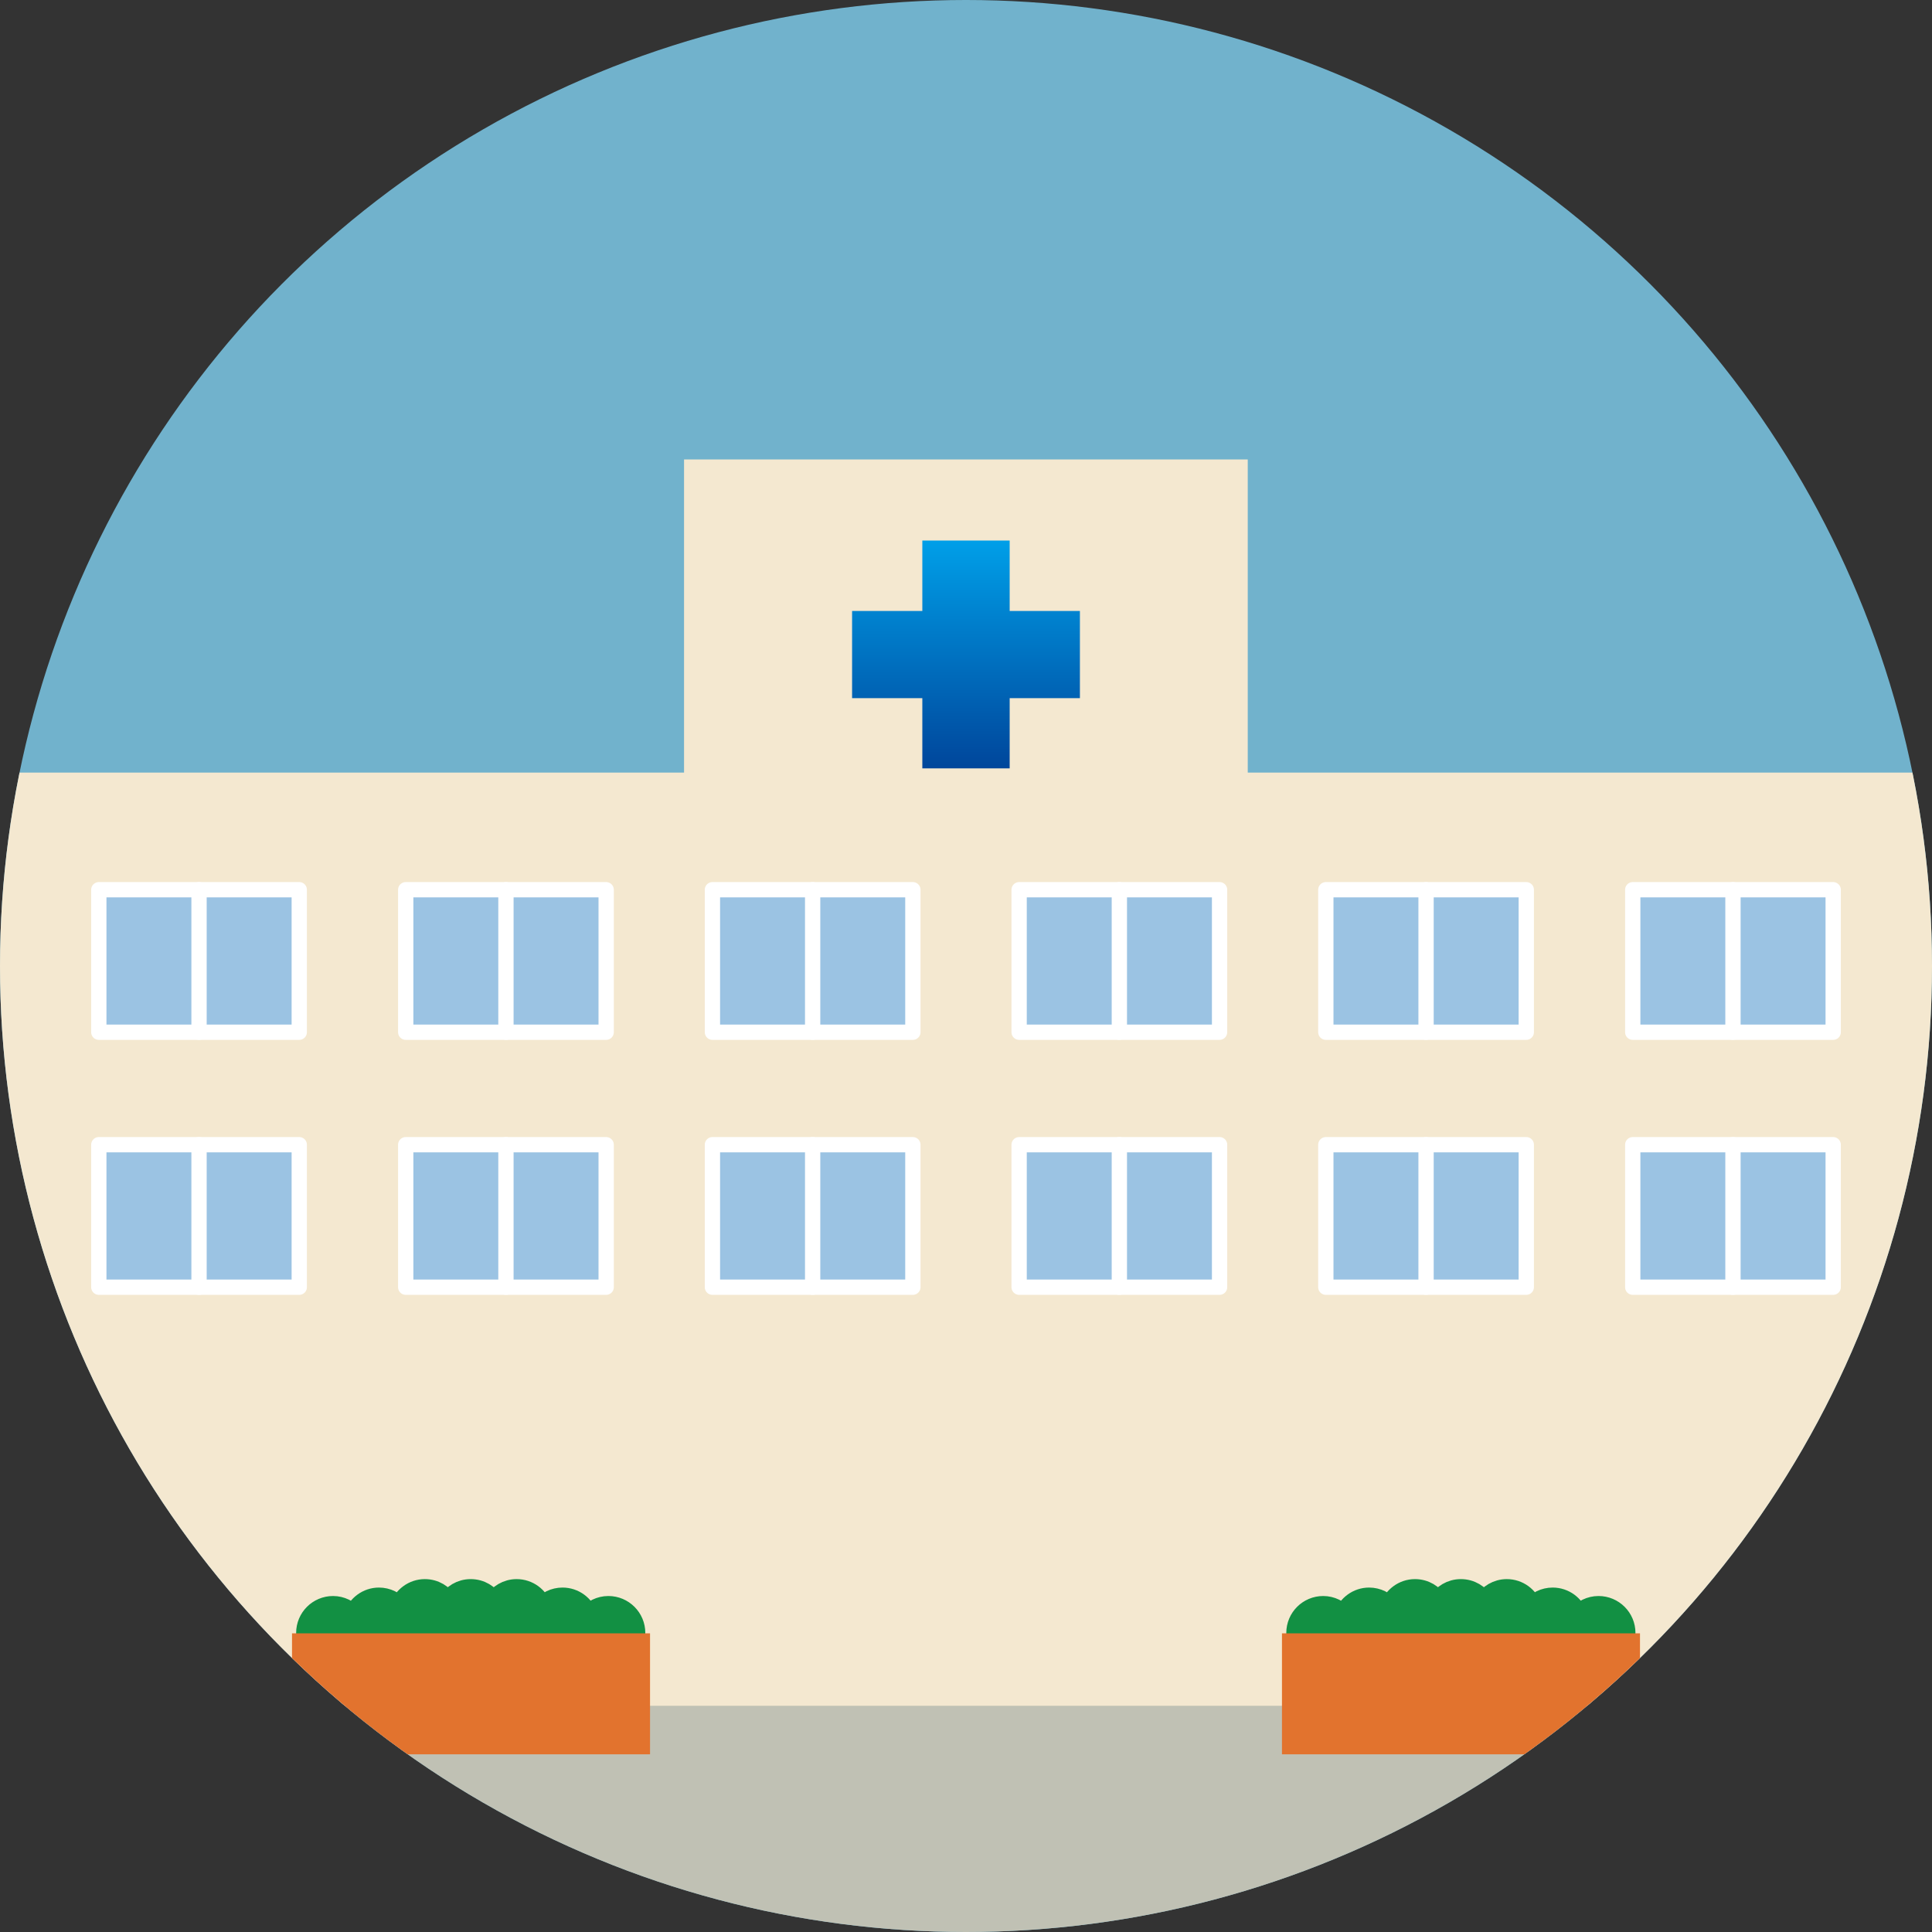
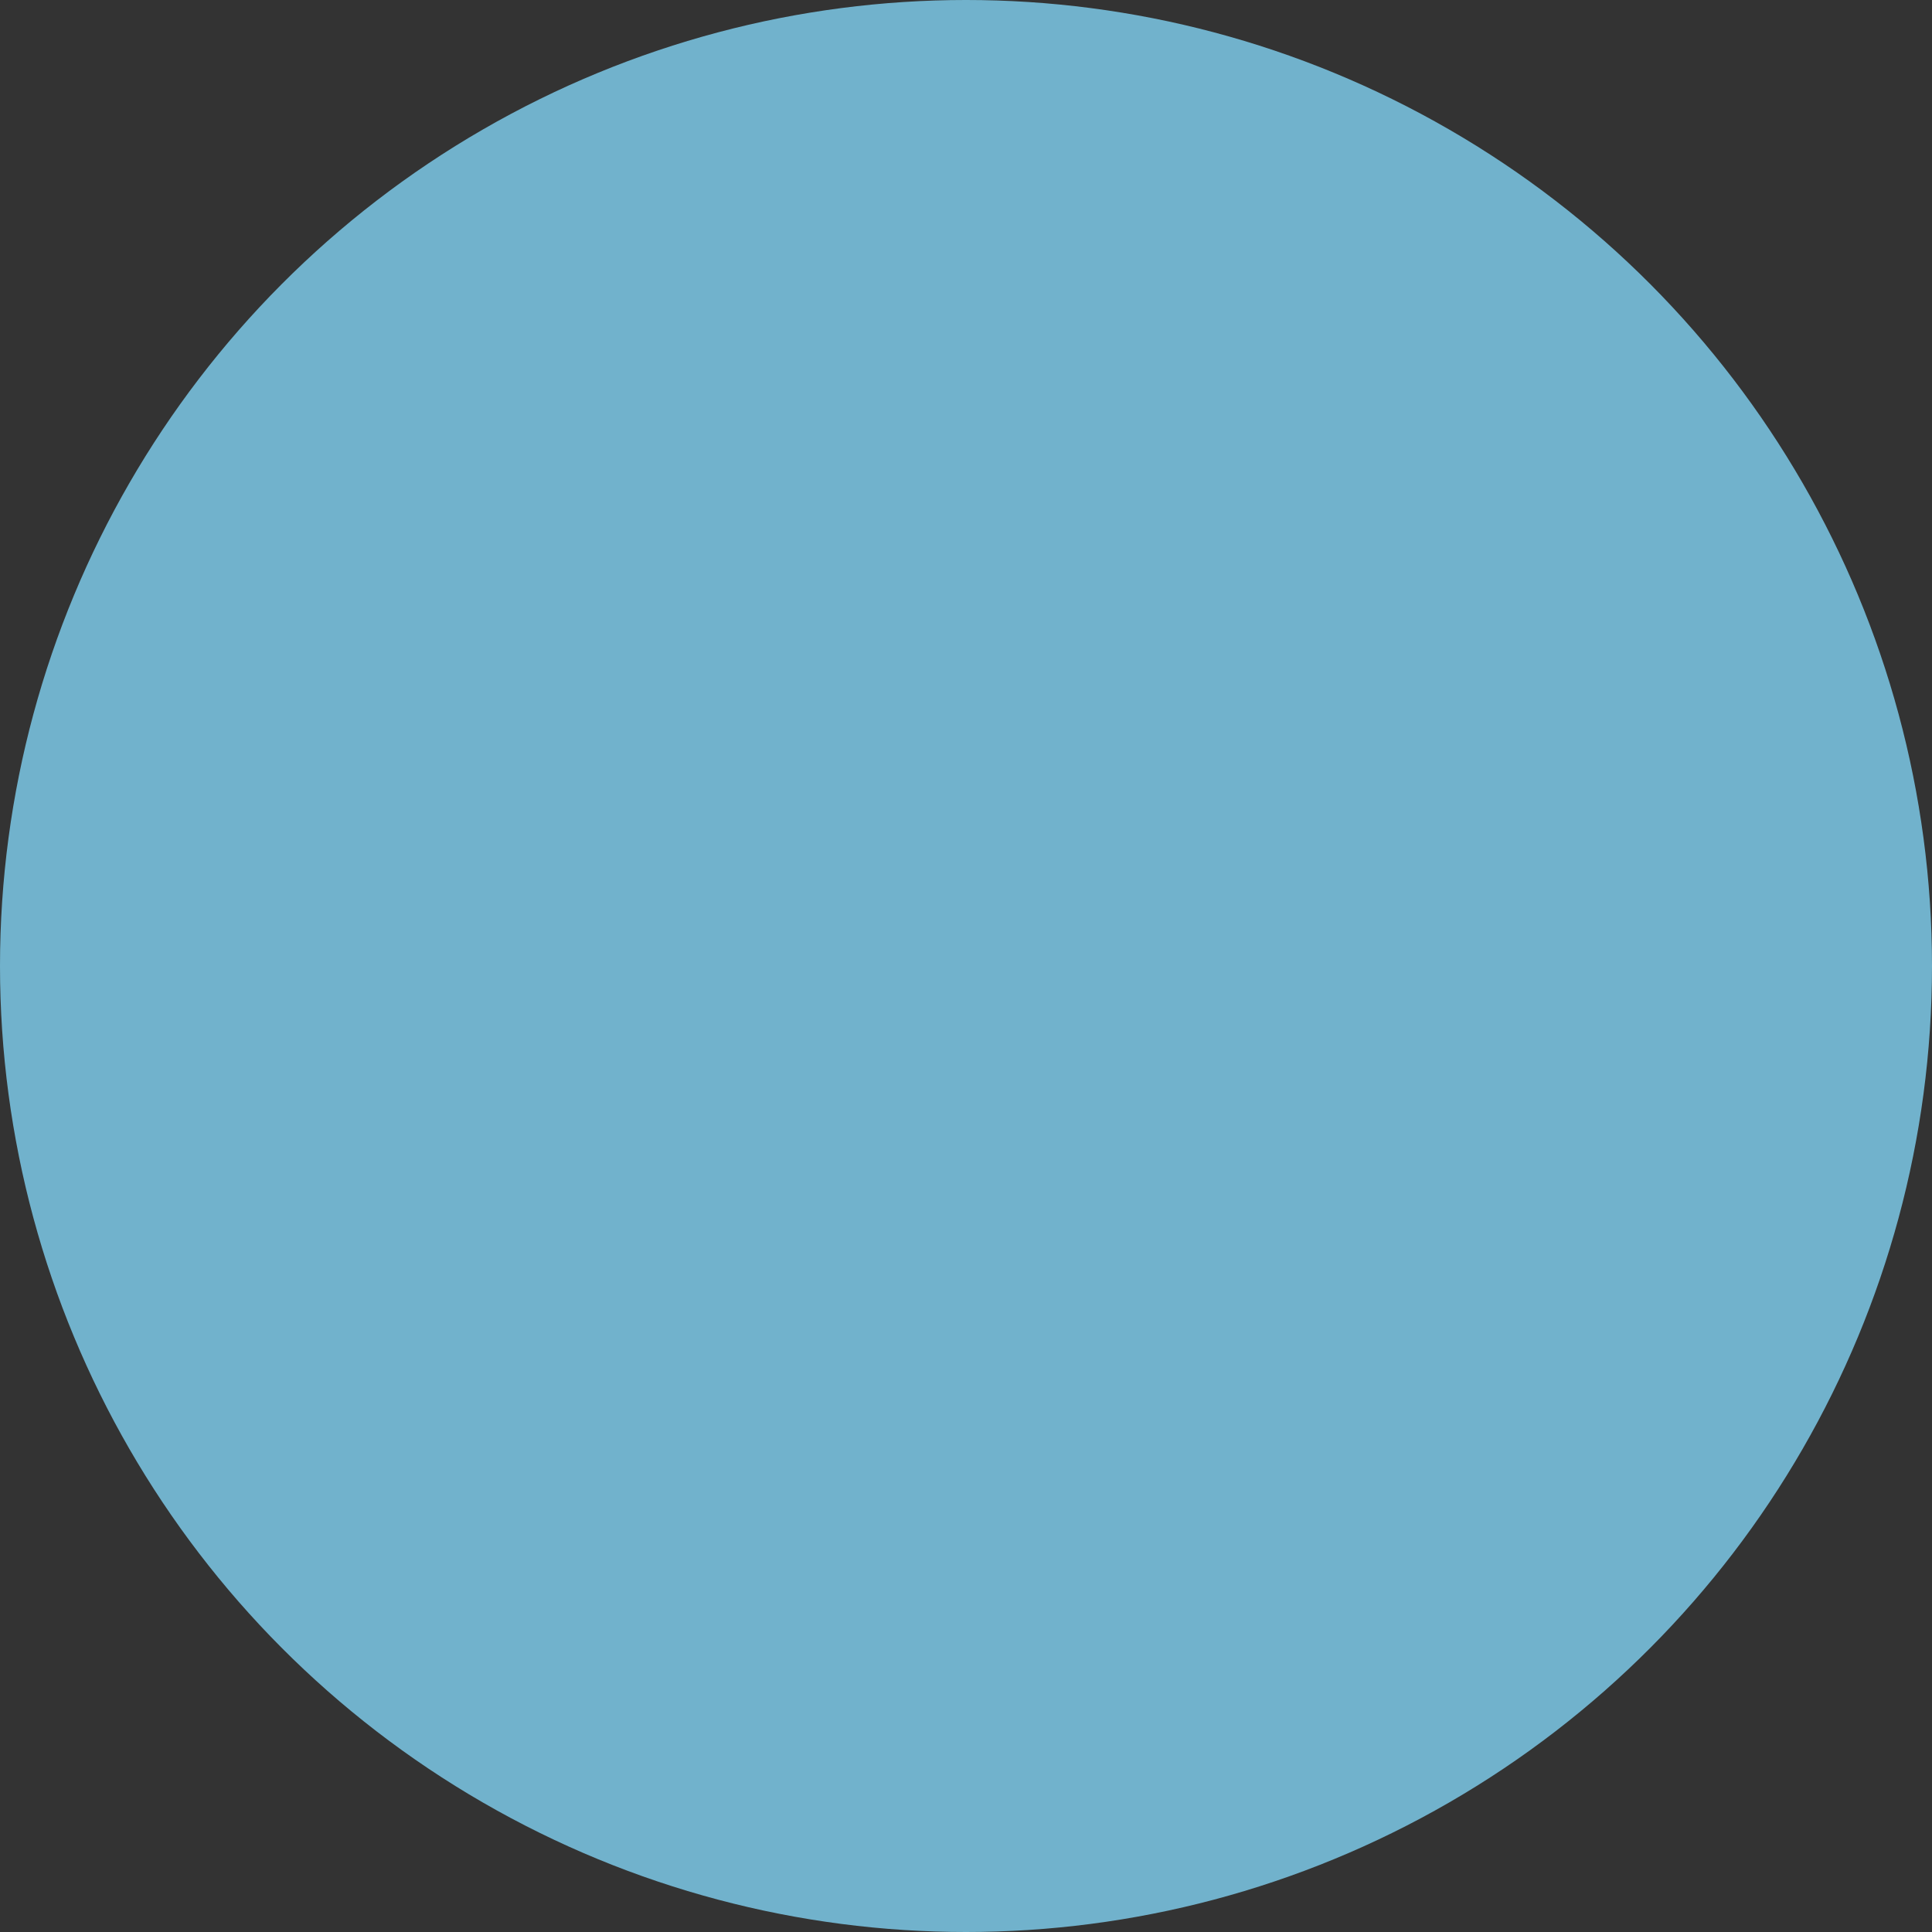
<svg xmlns="http://www.w3.org/2000/svg" id="_レイヤー_2" viewBox="0 0 96 96">
  <rect x="0" y="0" width="96" height="96" fill="#333333" stroke="none" />
  <defs>
    <style>.cls-1,.cls-2{fill:none;}.cls-3{fill:#f4e8d0;}.cls-4{fill:#81d2f2;opacity:.8;}.cls-2,.cls-5{stroke:#fff;stroke-linecap:round;stroke-linejoin:round;stroke-width:.76px;}.cls-6{fill:#c0c1b4;}.cls-7{fill:#129043;stroke:#129043;stroke-miterlimit:10;stroke-width:.99px;}.cls-8{fill:#e2732e;}.cls-5{fill:#9bc3e3;}.cls-9{clip-path:url(#clippath);}.cls-10{fill:url(#_名称未設定グラデーション_80);}</style>
    <clipPath id="clippath">
-       <circle class="cls-1" cx="48" cy="48" r="48" />
-     </clipPath>
+       </clipPath>
    <linearGradient id="_名称未設定グラデーション_80" x1="48" y1="38.18" x2="48" y2="26.86" gradientUnits="userSpaceOnUse">
      <stop offset="0" stop-color="#00469b" />
      <stop offset="1" stop-color="#009fe8" />
    </linearGradient>
  </defs>
  <g id="_レイヤー_1-2">
    <circle class="cls-4" cx="48" cy="48" r="48" />
    <g class="cls-9">
      <path class="cls-6" d="M-5.33,84.6c-.2.54-.31,1.09-.31,1.65,0,8.57,24.01,15.52,53.63,15.52s53.63-6.95,53.63-15.52c0-.56-.11-1.11-.31-1.65H-5.33Z" />
      <rect class="cls-3" x="33.99" y="22.83" width="28.01" height="46.37" />
      <rect class="cls-3" x="-.38" y="38.39" width="96.75" height="46.37" />
      <rect class="cls-5" x="20.16" y="56.88" width="9.96" height="7.08" />
      <line class="cls-2" x1="25.14" y1="63.96" x2="25.14" y2="56.88" />
      <rect class="cls-5" x="35.4" y="56.88" width="9.96" height="7.08" />
-       <line class="cls-2" x1="40.38" y1="63.96" x2="40.38" y2="56.88" />
      <rect class="cls-5" x="50.64" y="56.88" width="9.96" height="7.08" />
-       <line class="cls-2" x1="55.62" y1="63.96" x2="55.62" y2="56.88" />
      <rect class="cls-5" x="65.88" y="56.88" width="9.96" height="7.08" />
      <line class="cls-2" x1="70.86" y1="63.96" x2="70.86" y2="56.88" />
      <rect class="cls-5" x="4.91" y="56.88" width="9.96" height="7.08" />
      <line class="cls-2" x1="9.89" y1="63.96" x2="9.89" y2="56.88" />
      <rect class="cls-5" x="81.13" y="56.88" width="9.96" height="7.08" />
      <line class="cls-2" x1="86.11" y1="63.96" x2="86.11" y2="56.88" />
      <rect class="cls-5" x="20.16" y="44.21" width="9.96" height="7.08" />
-       <line class="cls-2" x1="25.14" y1="51.29" x2="25.14" y2="44.21" />
      <rect class="cls-5" x="4.91" y="44.21" width="9.96" height="7.08" />
      <line class="cls-2" x1="9.89" y1="51.29" x2="9.89" y2="44.21" />
      <rect class="cls-5" x="35.4" y="44.21" width="9.96" height="7.08" />
      <line class="cls-2" x1="40.38" y1="51.29" x2="40.38" y2="44.21" />
      <rect class="cls-5" x="50.64" y="44.21" width="9.96" height="7.08" />
      <line class="cls-2" x1="55.62" y1="51.29" x2="55.62" y2="44.21" />
      <rect class="cls-5" x="65.88" y="44.21" width="9.96" height="7.08" />
-       <line class="cls-2" x1="70.86" y1="51.29" x2="70.86" y2="44.21" />
      <rect class="cls-5" x="81.13" y="44.21" width="9.96" height="7.08" />
      <line class="cls-2" x1="86.11" y1="51.29" x2="86.11" y2="44.21" />
      <polygon class="cls-10" points="53.66 30.36 50.17 30.36 50.17 26.86 45.83 26.86 45.83 30.36 42.34 30.36 42.34 34.69 45.83 34.69 45.83 38.18 50.17 38.18 50.17 34.69 53.66 34.69 53.66 30.36" />
      <path class="cls-7" d="M9.8,79.8c-.41,0-.78.19-1.02.48-.18-.52-.67-.9-1.26-.9-.41,0-.78.19-1.02.48-.18-.52-.67-.9-1.26-.9-.48,0-.9.26-1.14.65-.23-.39-.65-.65-1.14-.65s-.9.26-1.14.65c-.23-.39-.65-.65-1.14-.65-.58,0-1.07.38-1.26.9-.24-.29-.61-.48-1.02-.48-.58,0-1.07.38-1.26.9-.25-.29-.61-.48-1.02-.48-.74,0-1.34.6-1.34,1.34s.6,1.34,1.34,1.34c.58,0,1.07-.38,1.26-.9.24.29.61.48,1.02.48.58,0,1.07-.38,1.26-.9.25.29.61.48,1.02.48.48,0,.9-.26,1.14-.65.23.39.65.65,1.14.65s.9-.26,1.14-.65c.23.39.65.65,1.14.65.41,0,.78-.19,1.02-.48.18.52.67.9,1.26.9.41,0,.78-.19,1.02-.48.18.52.67.9,1.26.9.74,0,1.34-.6,1.34-1.34s-.6-1.34-1.34-1.34Z" />
      <rect class="cls-8" x="-5.92" y="81.16" width="17.79" height="6.01" />
      <path class="cls-7" d="M30.23,79.8c-.41,0-.78.19-1.02.48-.18-.52-.67-.9-1.26-.9-.41,0-.78.19-1.02.48-.18-.52-.67-.9-1.26-.9-.48,0-.9.26-1.14.65-.23-.39-.65-.65-1.14-.65s-.9.26-1.14.65c-.23-.39-.65-.65-1.14-.65-.58,0-1.07.38-1.26.9-.24-.29-.61-.48-1.02-.48-.58,0-1.07.38-1.26.9-.25-.29-.61-.48-1.02-.48-.74,0-1.34.6-1.34,1.34s.6,1.34,1.34,1.34c.58,0,1.07-.38,1.26-.9.24.29.61.48,1.02.48.58,0,1.07-.38,1.26-.9.25.29.61.48,1.02.48.48,0,.9-.26,1.14-.65.23.39.65.65,1.14.65s.9-.26,1.14-.65c.23.39.65.65,1.14.65.41,0,.78-.19,1.02-.48.18.52.67.9,1.26.9.41,0,.78-.19,1.02-.48.18.52.67.9,1.26.9.74,0,1.34-.6,1.34-1.34s-.6-1.34-1.34-1.34Z" />
      <rect class="cls-8" x="14.51" y="81.16" width="17.79" height="6.01" />
-       <path class="cls-7" d="M79.43,79.8c-.41,0-.78.19-1.02.48-.18-.52-.67-.9-1.26-.9-.41,0-.78.19-1.02.48-.18-.52-.67-.9-1.26-.9-.48,0-.9.26-1.14.65-.23-.39-.65-.65-1.14-.65s-.9.26-1.14.65c-.23-.39-.65-.65-1.14-.65-.58,0-1.07.38-1.26.9-.24-.29-.61-.48-1.02-.48-.58,0-1.07.38-1.26.9-.25-.29-.61-.48-1.02-.48-.74,0-1.34.6-1.34,1.34s.6,1.34,1.34,1.34c.58,0,1.07-.38,1.26-.9.24.29.61.48,1.02.48.58,0,1.07-.38,1.26-.9.25.29.61.48,1.02.48.48,0,.9-.26,1.14-.65.23.39.65.65,1.14.65s.9-.26,1.14-.65c.23.39.65.65,1.14.65.41,0,.78-.19,1.02-.48.18.52.67.9,1.26.9.41,0,.78-.19,1.02-.48.18.52.67.9,1.26.9.74,0,1.34-.6,1.34-1.34s-.6-1.34-1.34-1.34Z" />
+       <path class="cls-7" d="M79.43,79.8c-.41,0-.78.19-1.02.48-.18-.52-.67-.9-1.26-.9-.41,0-.78.19-1.02.48-.18-.52-.67-.9-1.26-.9-.48,0-.9.26-1.14.65-.23-.39-.65-.65-1.14-.65s-.9.26-1.14.65c-.23-.39-.65-.65-1.14-.65-.58,0-1.07.38-1.26.9-.24-.29-.61-.48-1.02-.48-.58,0-1.07.38-1.26.9-.25-.29-.61-.48-1.02-.48-.74,0-1.34.6-1.34,1.34s.6,1.34,1.34,1.34s.9-.26,1.14-.65c.23.39.65.65,1.14.65.41,0,.78-.19,1.02-.48.18.52.67.9,1.26.9.41,0,.78-.19,1.02-.48.18.52.67.9,1.26.9.74,0,1.34-.6,1.34-1.34s-.6-1.34-1.34-1.34Z" />
      <rect class="cls-8" x="63.7" y="81.16" width="17.79" height="6.01" />
      <path class="cls-7" d="M99.86,79.8c-.41,0-.78.19-1.02.48-.18-.52-.67-.9-1.26-.9-.41,0-.78.19-1.02.48-.18-.52-.67-.9-1.26-.9-.48,0-.9.26-1.14.65-.23-.39-.65-.65-1.14-.65s-.9.26-1.14.65c-.23-.39-.65-.65-1.14-.65-.58,0-1.07.38-1.26.9-.24-.29-.61-.48-1.02-.48-.58,0-1.07.38-1.26.9-.25-.29-.61-.48-1.02-.48-.74,0-1.34.6-1.34,1.34s.6,1.34,1.34,1.34c.58,0,1.07-.38,1.26-.9.24.29.61.48,1.02.48.58,0,1.07-.38,1.26-.9.25.29.61.48,1.02.48.48,0,.9-.26,1.14-.65.23.39.65.65,1.14.65s.9-.26,1.14-.65c.23.39.65.65,1.14.65.41,0,.78-.19,1.02-.48.18.52.67.9,1.26.9.41,0,.78-.19,1.02-.48.18.52.67.9,1.26.9.74,0,1.34-.6,1.34-1.34s-.6-1.34-1.34-1.34Z" />
      <rect class="cls-8" x="84.14" y="81.16" width="17.79" height="6.01" />
    </g>
  </g>
</svg>